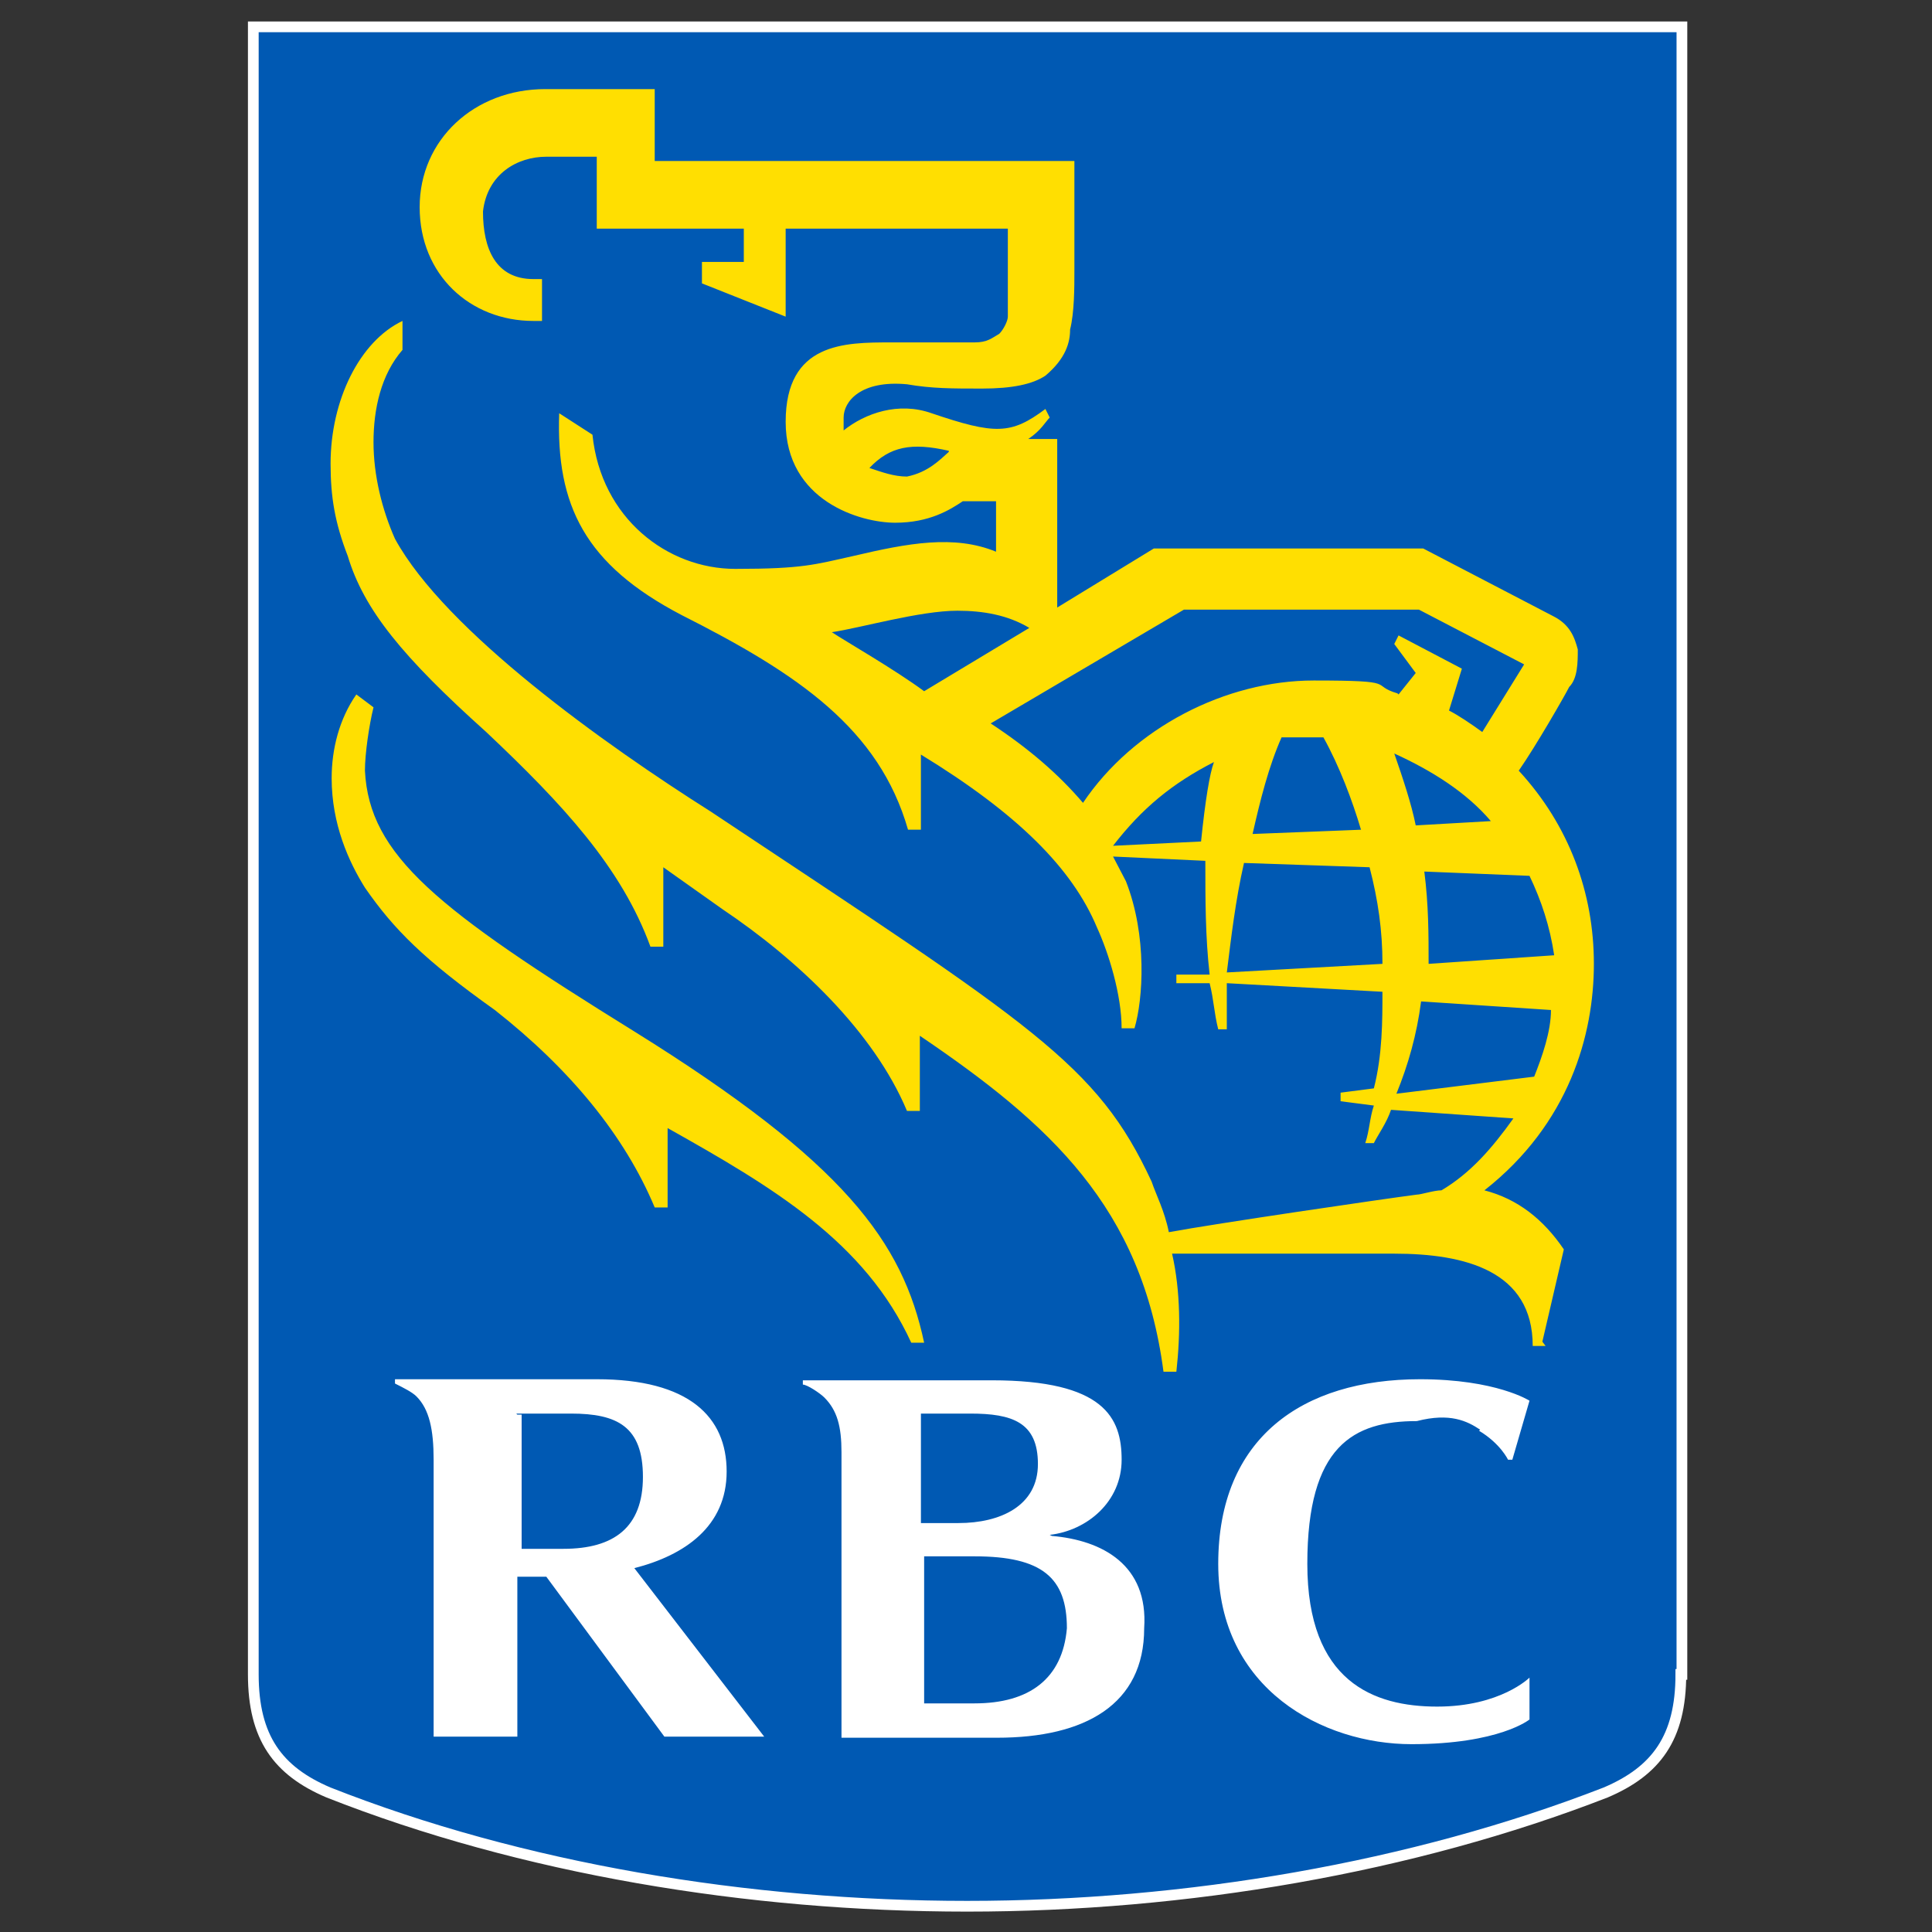
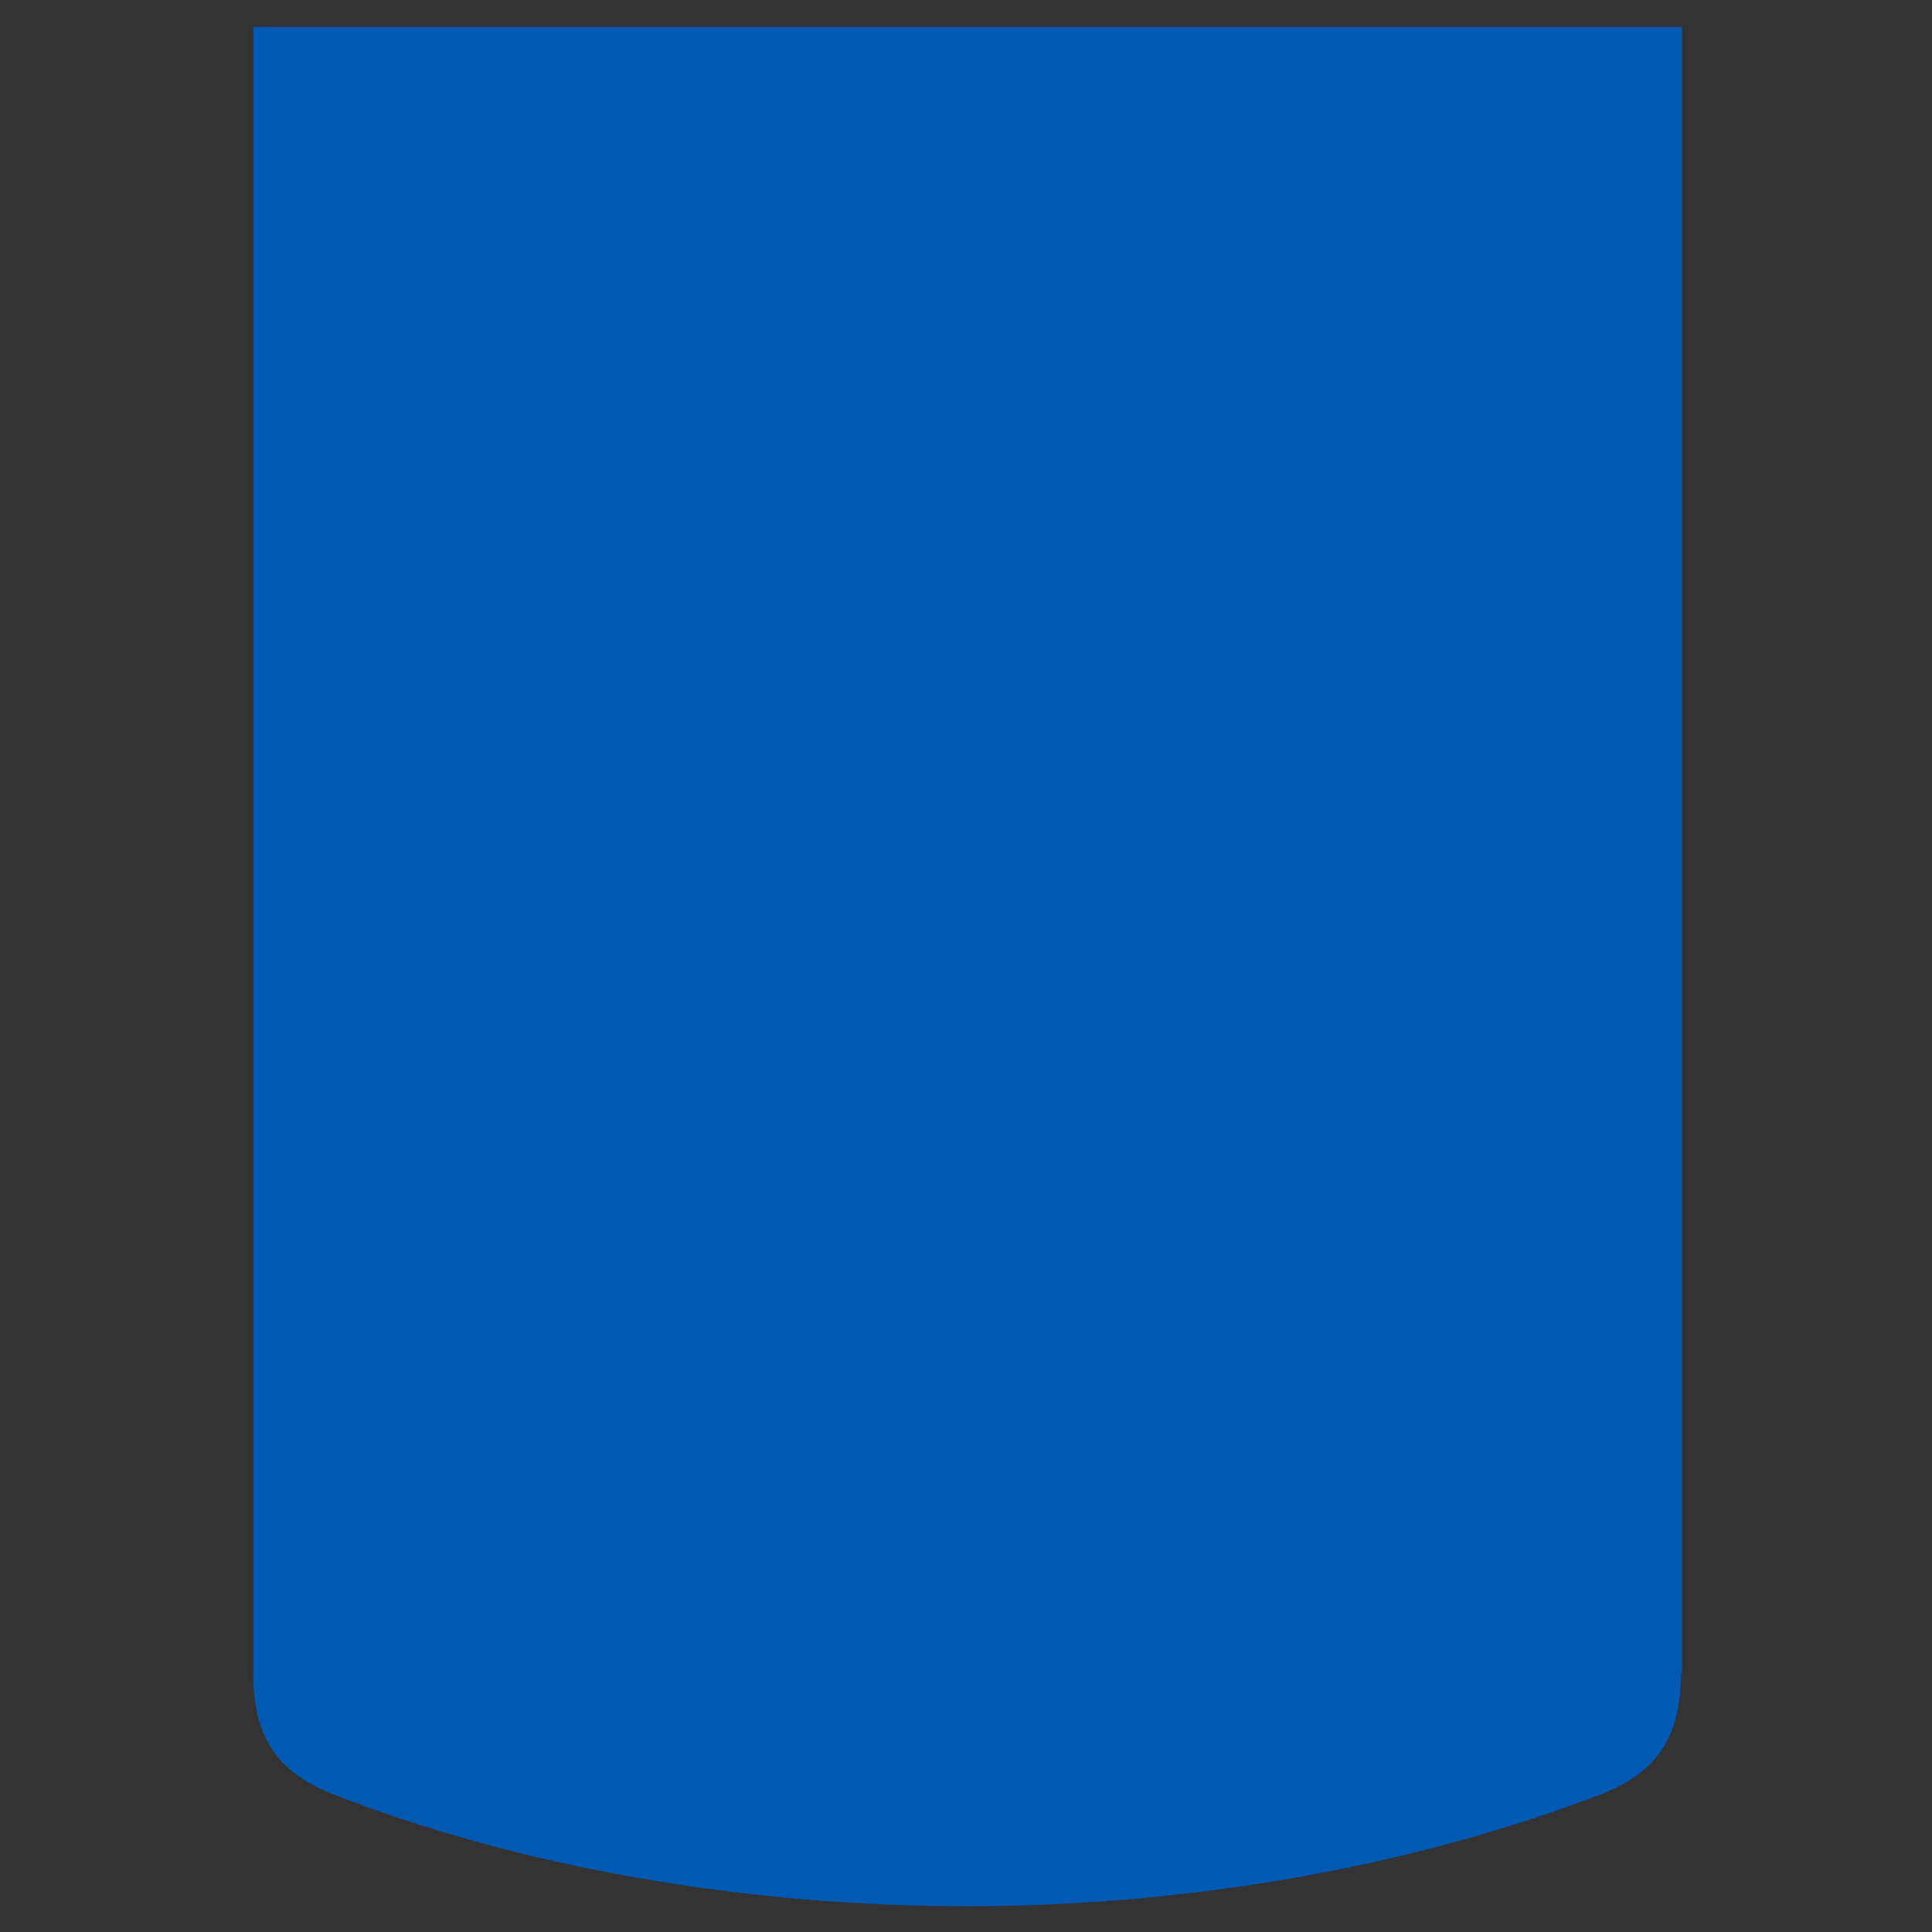
<svg xmlns="http://www.w3.org/2000/svg" width="180" height="180" version="1.1" viewBox="0 0 180 180">
  <rect x="0" y="0" width="180" height="180" fill="#333333" stroke="none" />
  <defs>
    <style>
      .cls-1 {
        fill: #ffdf01;
      }

      .cls-2 {
        fill: #fff;
      }

      .cls-3 {
        fill: none;
        stroke: #fff;
        stroke-miterlimit: 3.9;
        stroke-width: 1px;
      }

      .cls-4 {
        fill: #0059b3;
      }
    </style>
  </defs>
  <g>
    <g id="Layer_4">
      <g>
        <path class="cls-4" d="M156.6,156c0,5.9-2.3,9-7,11-18,7-39.1,10.6-59.5,10.6s-41.5-3.5-59.5-10.6c-4.7-2-7-5.1-7-11V2.5h133.1v153.5" />
-         <path class="cls-3" d="M156.6,156c0,5.9-2.3,9-7,11-18,7-39.1,10.6-59.5,10.6s-41.5-3.5-59.5-10.6c-4.7-2-7-5.1-7-11V2.5h133.1v153.5Z" />
-         <path class="cls-1" d="M59.1,96.1c-18.4-11.4-24.7-16.4-25.1-24.3,0-1.6.4-4.3.8-5.9l-1.6-1.2c-1.6,2.3-2.3,5.1-2.3,7.8,0,4.3,1.6,7.8,3.1,10.2,2.7,3.9,5.5,6.7,12.1,11.4,7,5.5,12.1,11.7,14.9,18.4h1.2v-7.4c9.8,5.5,18.4,10.6,22.7,20h1.2c-2-9.4-7.4-16.8-27-29M113.1,71c-3.9,2-6.7,4.3-9.4,7.8l8.2-.4c.4-3.9.8-6.3,1.2-7.4ZM142.9,100.4c.8-2,1.6-4.3,1.6-6.3l-12.1-.8c-.4,3.1-1.2,5.9-2.3,8.6,0,0,12.9-1.6,12.9-1.6ZM129.9,70.2c.8,2.3,1.6,4.7,2,6.7l7-.4c-2.3-2.7-5.5-4.7-9-6.3ZM126.8,77.3c-.8-2.7-2-5.9-3.5-8.6h-3.9c-1.2,2.7-2,5.9-2.7,9,0,0,10.2-.4,10.2-.4ZM132.7,81.2c.4,3.1.4,5.9.4,8.6l11.7-.8c-.4-2.7-1.2-5.1-2.3-7.4l-9.8-.4ZM128.8,89.8c0-3.1-.4-5.9-1.2-9l-11.7-.4c-.8,3.5-1.2,7-1.6,10.2,0,0,14.5-.8,14.5-.8ZM130.3,64.7l1.6-2-2-2.7.4-.8,5.9,3.1-1.2,3.9c.8.4,2,1.2,3.1,2l3.9-6.3-9.8-5.1h-21.9l-18,10.6c3.5,2.3,6.3,4.7,8.6,7.4,4.7-7,13.3-11.4,21.5-11.4s5.1.4,7.8,1.2ZM86.1,64.4l9.8-5.9c-2-1.2-4.3-1.6-6.7-1.6-3.5,0-9,1.6-11.7,2,1.2.8,5.9,3.5,8.6,5.5ZM88.4,42c-3.5-.8-5.5-.4-7.4,1.6,1.2.4,2.3.8,3.5.8,2-.4,3.1-1.6,3.9-2.3ZM144,125.4h-1.2c0-7-6.3-8.6-12.9-8.6h-20.7c.8,3.5.8,7.4.4,11h-1.2c-2-15.3-10.6-23.1-22.7-31.3v7h-1.2c-3.1-7.4-10.2-14.1-17.2-18.8l-5.5-3.9v7.4h-1.2c-2.7-7.4-8.2-13.3-15.3-20-7.8-7-11.4-11.4-12.9-16.4-1.2-3.1-1.6-5.5-1.6-8.6,0-5.9,2.7-11.4,6.7-13.3v2.7c-2,2.3-2.7,5.5-2.7,8.6s.8,6.3,2,9c4.7,8.6,19.6,19.2,29.4,25.4,30.1,20,36,23.5,41.1,34.5.4,1.2,1.2,2.7,1.6,4.7,4.3-.8,20-3.1,23.1-3.5.4,0,1.6-.4,2.3-.4,2.7-1.6,4.7-3.9,6.7-6.7l-11.4-.8c-.4,1.2-1.2,2.3-1.6,3.1h-.8c.4-1.2.4-2.3.8-3.5l-3.1-.4v-.8l3.1-.4c.8-3.1.8-6.3.8-9l-14.5-.8v4.3h-.8c-.4-1.6-.4-2.7-.8-4.3h-3.1v-.8h3.1c-.4-3.5-.4-7-.4-10.6l-8.6-.4,1.2,2.3c2,5.1,1.6,11,.8,13.7h-1.2c0-3.1-1.2-7-2.3-9.4-2.3-5.5-7.4-10.6-16.4-16.1v7h-1.2c-2.7-9.4-10.2-14.5-21.1-20-9-4.7-11.7-10.2-11.4-18.8l3.1,2c.8,7.8,7,12.5,13.3,12.5s7.4-.4,11-1.2c5.1-1.2,9.4-2,13.3-.4v-4.7h-3.1c-1.2.8-3.1,2-6.3,2s-10.2-2-10.2-9.4,5.5-7.4,9.8-7.4h7.8c1.2,0,1.6-.4,2.3-.8.4-.4.8-1.2.8-1.6v-8.2h-20.7v8.2l-7.8-3.1v-2h3.9v-3.1h-13.7v-6.7h-4.7c-2.7,0-5.5,1.6-5.9,5.1,0,3.5,1.2,6.3,4.7,6.3h.8v3.9h-.8c-5.9,0-10.6-4.3-10.6-10.6s5.1-11,11.7-11h10.2v6.7h39.1v10.2c0,1.6,0,3.9-.4,5.5,0,1.2-.4,2.7-2.3,4.3-1.2.8-3.1,1.2-5.9,1.2s-4.7,0-7-.4c-4.3-.4-5.9,1.6-5.9,3.1v1.2c2-1.6,5.1-2.7,8.2-1.6,5.9,2,7.4,2,10.6-.4l.4.8c-.4.4-.8,1.2-2,2h2.7v15.7l9-5.5h25.1l12.1,6.3c1.6.8,2,2,2.3,3.1,0,1.2,0,2.7-.8,3.5-.4.8-3.1,5.5-4.7,7.8,4.7,5.1,7,11.4,7,18s-2.3,14.9-10.2,21.1c3.1.8,5.5,2.7,7.4,5.5l-2,8.6" />
-         <path class="cls-2" d="M90.8,158.7h-4.7v-13.7h4.7c6.3,0,8.6,2,8.6,6.7-.4,4.7-3.5,7-8.6,7ZM90.4,131.7c3.9,0,6.3.8,6.3,4.7s-3.5,5.5-7.4,5.5h-3.5v-10.2s4.7,0,4.7,0ZM97.8,143c3.5-.4,6.7-3.1,6.7-7s-1.6-7.4-12.1-7.4h-17.6v.4c.4,0,1.6.8,2,1.2,1.2,1.2,1.6,2.7,1.6,5.1v26.6h14.5c8.2,0,13.7-3.1,13.7-10.2.4-5.9-3.9-8.2-8.6-8.6M48.1,131.7h5.1c4.3,0,6.7,1.2,6.7,5.9s-2.7,6.7-7.4,6.7h-3.9v-12.5h-.4ZM61.8,161.8h9.4l-12.1-15.7c4.7-1.2,8.6-3.9,8.6-9s-3.5-8.6-12.1-8.6h-18.8v.4c.8.4,1.6.8,2,1.2,1.2,1.2,1.6,3.1,1.6,5.9v25.8h7.8v-14.9h2.7l11,14.9M137.8,133.3c2,1.2,2.7,2.7,2.7,2.7h.4l1.6-5.5s-3.1-2-10.2-2c-11,0-18.8,5.5-18.8,17.2s9.8,16.8,18,16.8,11-2.3,11-2.3v-3.9s-2.7,2.7-8.6,2.7-12.1-2.3-12.1-13.3,4.3-13.3,10.2-13.3c3.1-.8,4.7,0,5.9.8" />
      </g>
    </g>
  </g>
</svg>